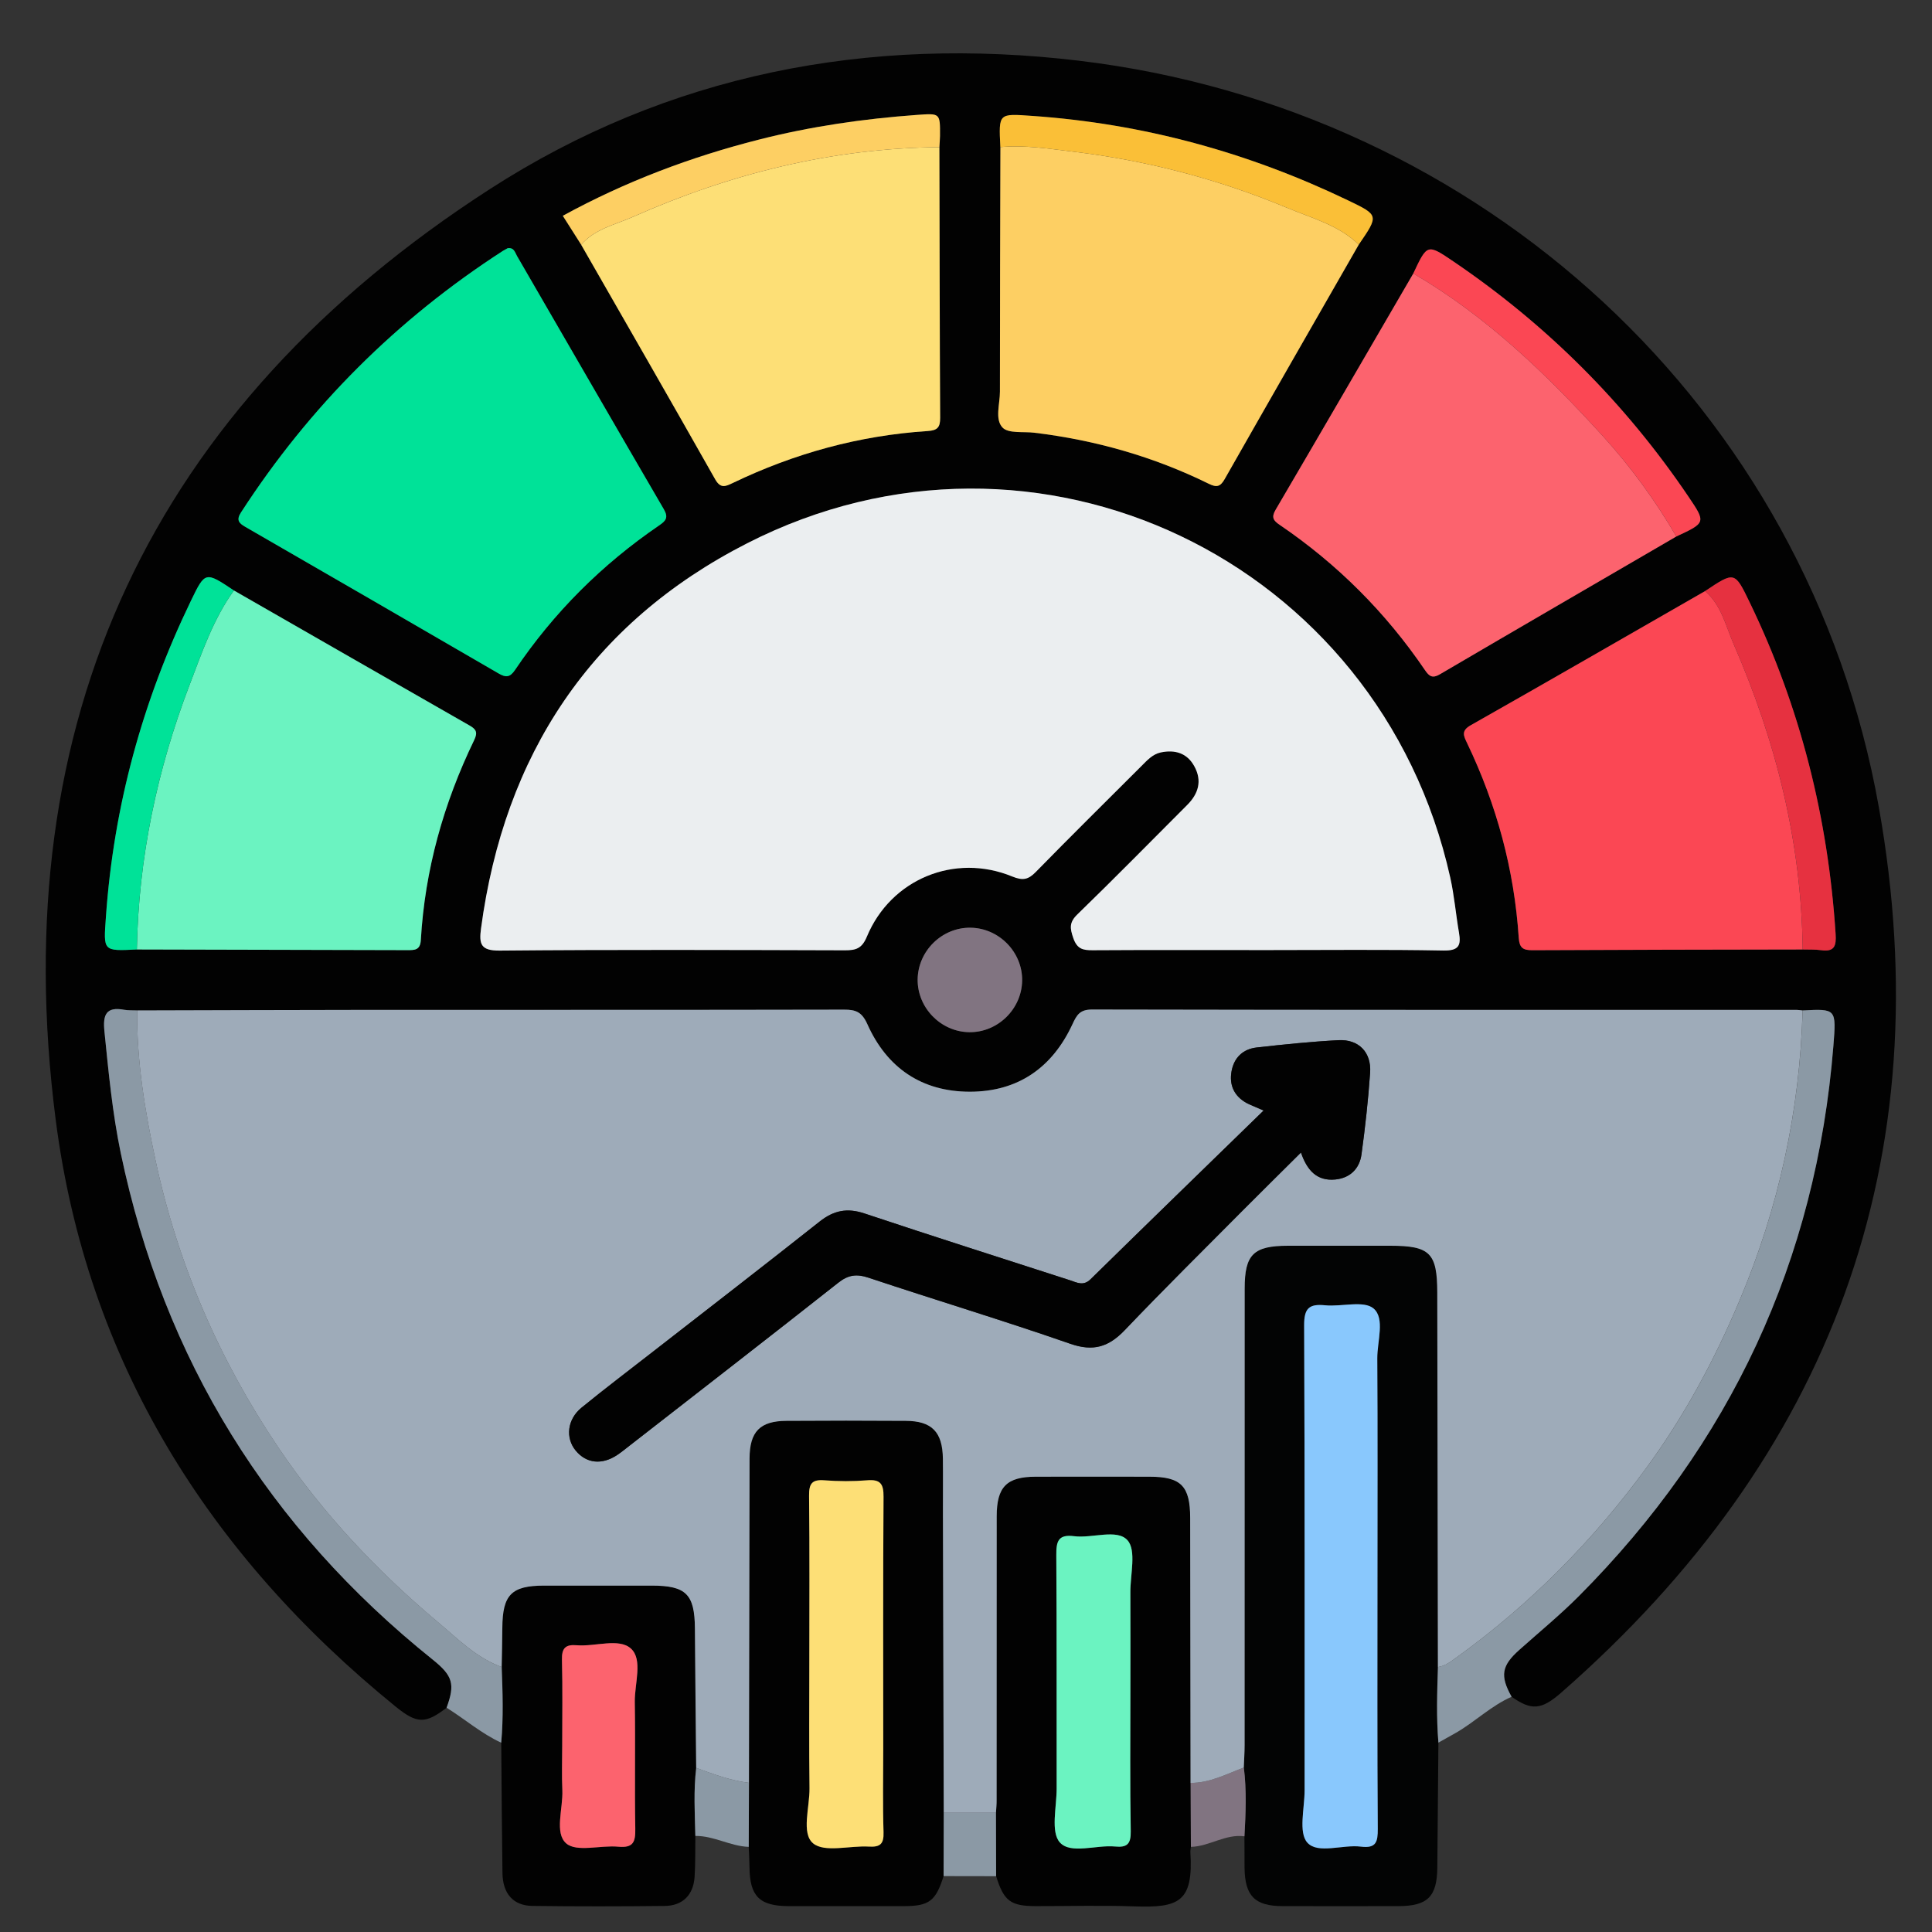
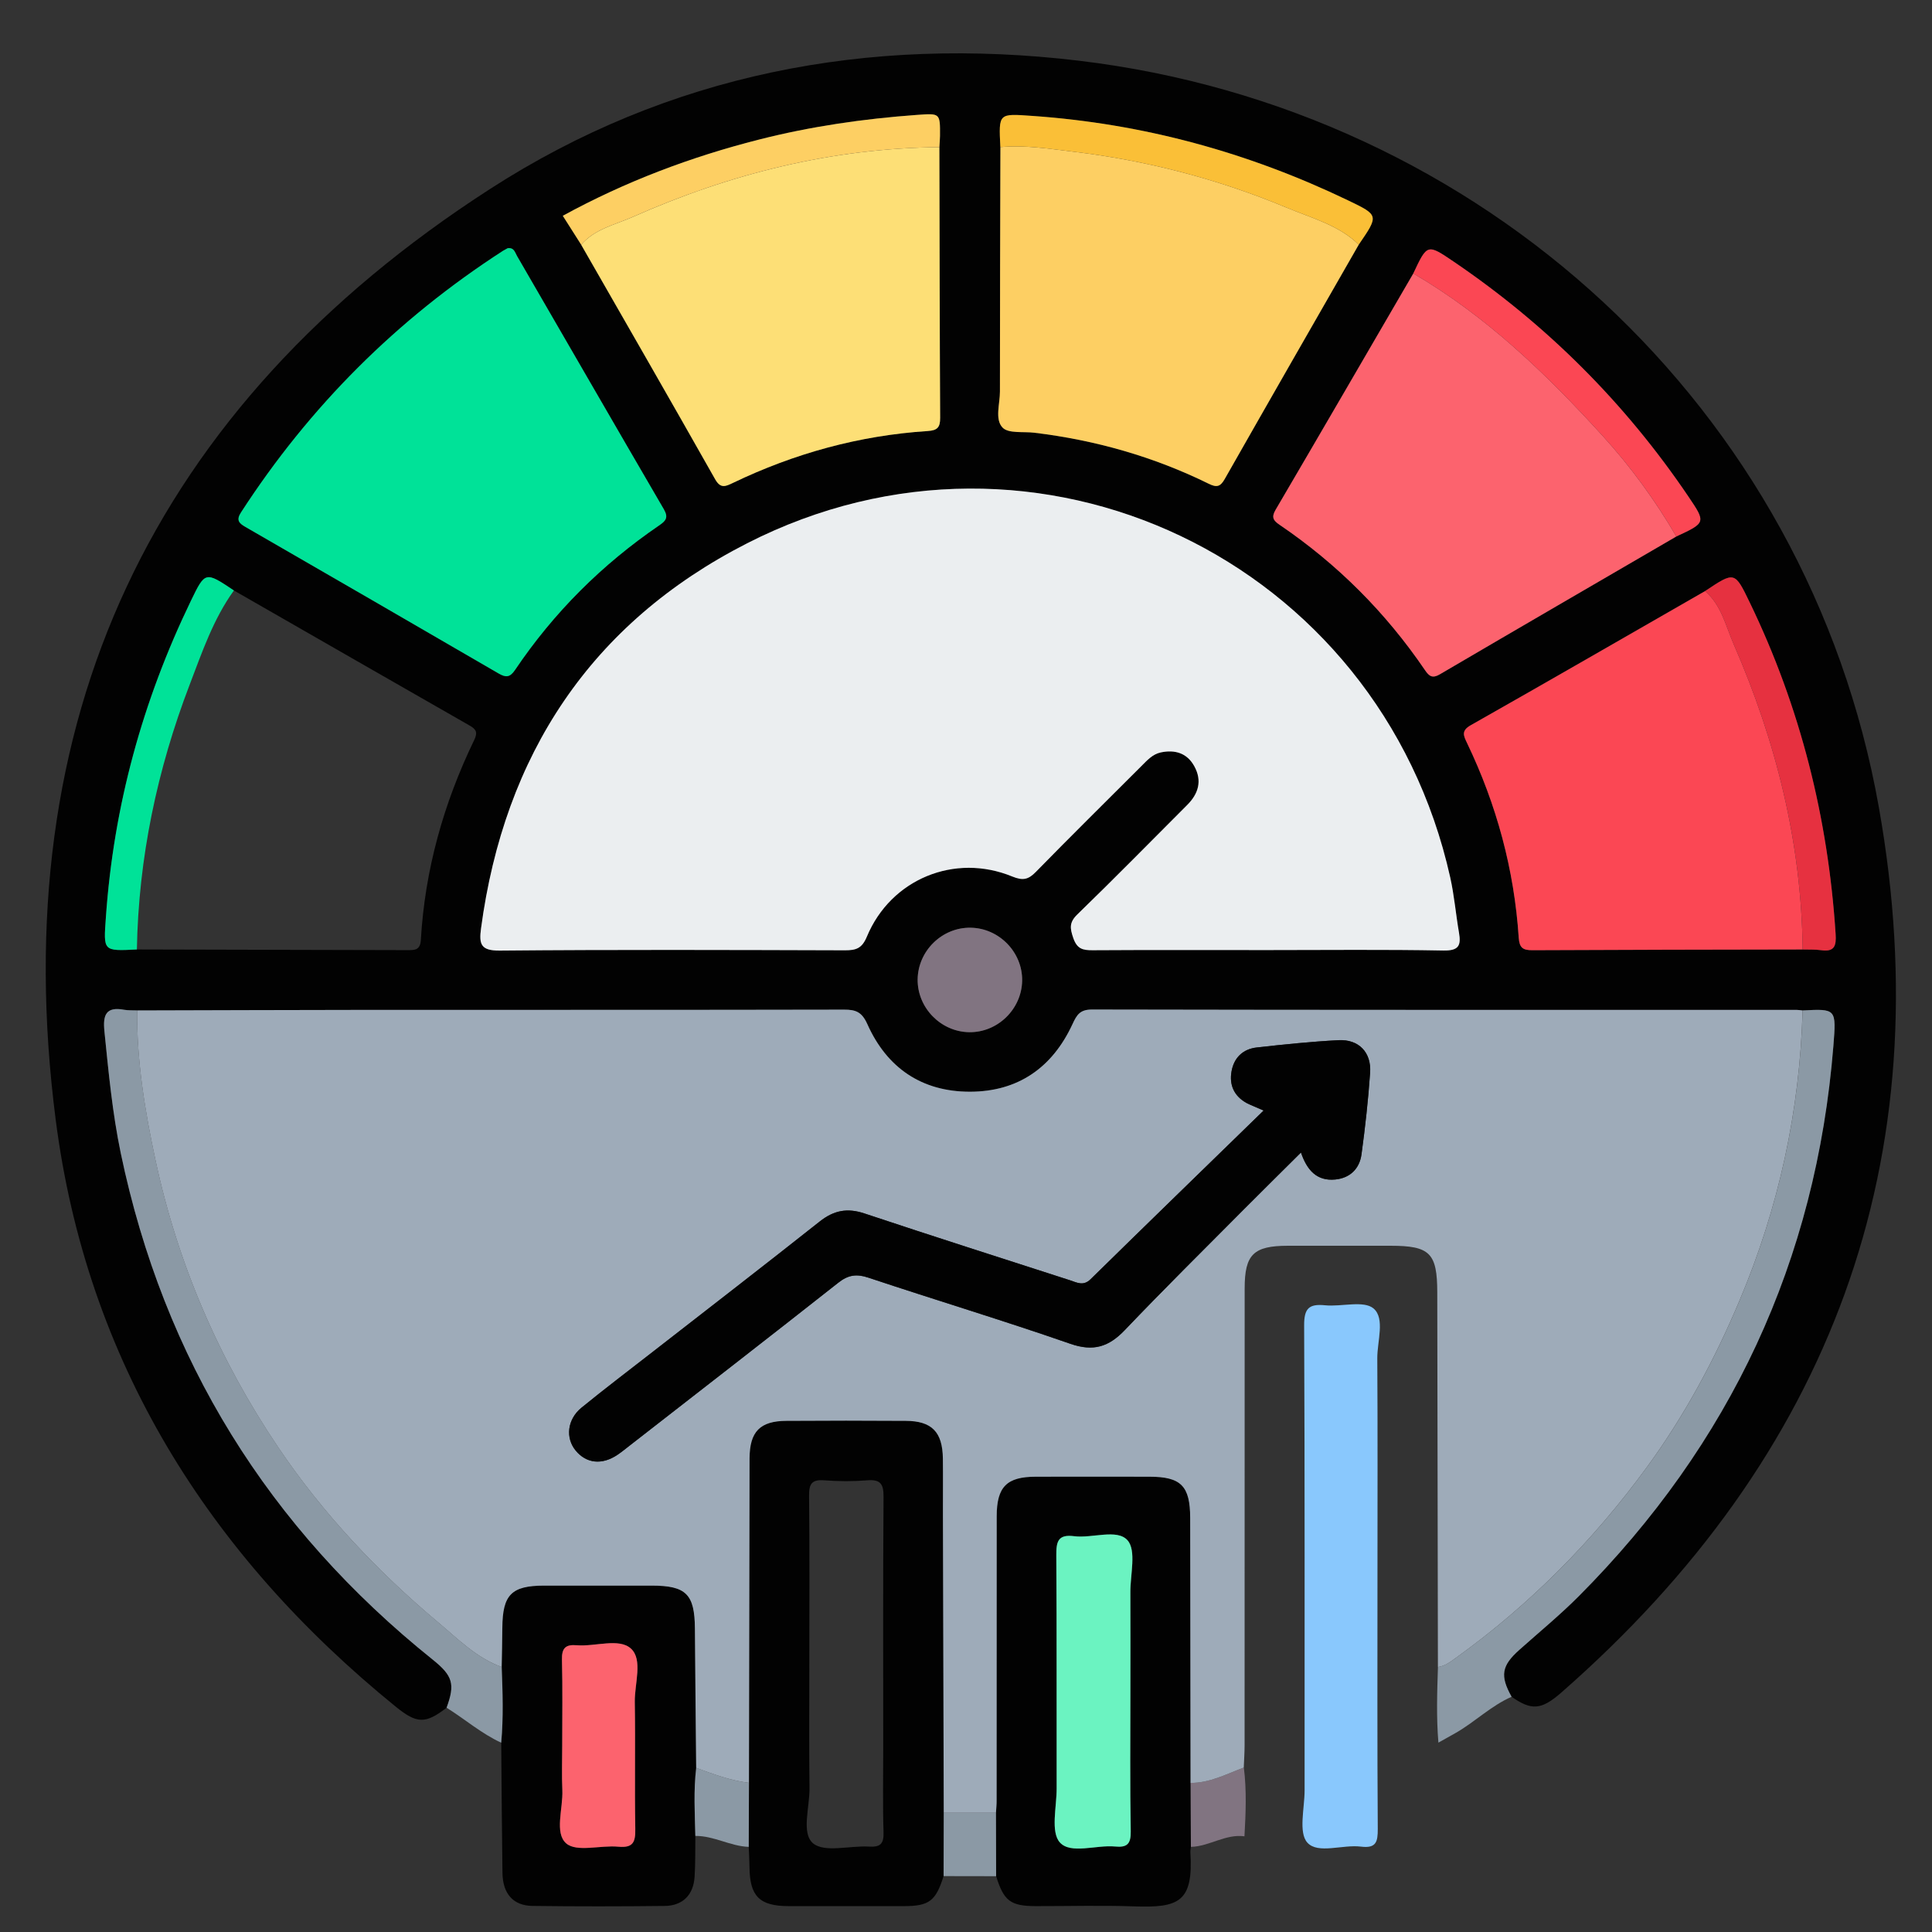
<svg xmlns="http://www.w3.org/2000/svg" version="1.1" id="Layer_1" x="0px" y="0px" width="85px" height="85px" viewBox="0 0 85 85" xml:space="preserve">
  <rect x="0" y="0" width="85" height="85" fill="#333333" stroke="none" />
  <g id="Layer_1_1_" display="none">
    <path display="inline" fill="#030303" d="M42.807,4.472c11.269,0,22.541,0.083,33.808-0.04c4.668-0.05,8.201,3.523,8.171,8.15   c-0.093,14.03-0.03,28.062-0.036,42.092c-0.001,3.911-2.402,6.93-6.115,7.725c-0.722,0.156-1.455,0.146-2.188,0.146   c-6.227,0.003-12.452,0.011-18.68-0.011c-0.636-0.004-0.883,0.113-0.861,0.82c0.055,1.887,0.041,3.774,0.005,5.662   c-0.011,0.575,0.123,0.764,0.731,0.756c2.534-0.035,5.071-0.043,7.605-0.002c2.023,0.033,3.799,0.73,5.179,2.27   c0.86,0.957,1.315,2.081,1.313,3.38c-0.004,1.269,0.003,2.536-0.002,3.806c-0.004,1.283-0.434,1.723-1.721,1.723   c-10.113,0.003-20.229,0-30.343,0c-7.945,0-15.89,0.002-23.835,0c-1.569,0-1.926-0.359-1.928-1.938c0-0.985,0-1.973,0-2.959   c0-3.25,1.911-5.522,5.111-6.137c1.094-0.208,2.189-0.146,3.286-0.152c1.888-0.013,3.776-0.036,5.662,0.015   c0.662,0.021,0.786-0.191,0.773-0.801c-0.04-1.859-0.05-3.723,0.003-5.578c0.021-0.731-0.233-0.865-0.905-0.863   c-6.311,0.023-12.622,0.006-18.933,0.018c-3.29,0.008-5.734-1.385-7.253-4.318c-0.511-0.986-0.75-2.061-0.75-3.174   c-0.003-14.37-0.021-28.738,0.01-43.105C0.925,7.689,4.33,4.485,8.742,4.481C20.098,4.464,31.452,4.472,42.807,4.472z    M74.936,42.17c-1.027,0.671-1.494,1.51-0.854,2.717c0.128,0.24,0.154,0.535,0.217,0.807c0.08,0.352,0.286,0.531,0.649,0.523   c1.06,0.271,2.118,0.547,3.18,0.819c1.106,0.296,2.214,0.595,3.322,0.888c0.353,0.094,0.618,0.137,0.601-0.416   c-0.041-1.316-0.031-2.638-0.002-3.955c0.01-0.432-0.166-0.585-0.546-0.673c-1.116-0.26-2.226-0.543-3.338-0.817   c-0.531-0.146-1.083-0.241-1.589-0.447C75.837,41.315,75.316,41.498,74.936,42.17z M80.848,39.854   c0.037,0.02,0.075,0.039,0.114,0.058c-0.017-0.042-0.034-0.083-0.051-0.125c-0.06-0.124-0.103-0.262-0.183-0.37   c-2.58-3.447-7.89-3.564-10.853-0.207c-0.59,0.668-1.183,0.963-2.062,0.733c-5.572-1.457-11.149-2.902-16.729-4.34   c-0.768-0.198-1.188-0.633-1.341-1.429c-0.646-3.31-3.31-5.64-6.655-5.796c-1.201-0.056-2.37,0.157-3.539,0.887   c1.757,0.452,3.354,0.897,4.969,1.264c0.905,0.206,1.41,0.689,1.625,1.59c0.287,1.202,0.631,2.391,0.979,3.577   c0.183,0.612,0.033,1.105-0.394,1.543c-0.94,0.97-1.887,1.936-2.826,2.907c-0.477,0.493-1.016,0.624-1.688,0.435   c-1.353-0.379-2.715-0.724-4.083-1.045c-0.324-0.076-0.655-0.3-1.094-0.127c0.127,0.184,0.211,0.325,0.315,0.45   c2.805,3.407,7.819,3.493,10.792,0.141c0.646-0.726,1.271-0.942,2.221-0.69c5.402,1.437,10.814,2.847,16.238,4.209   c1.008,0.254,1.539,0.721,1.733,1.756c0.356,1.889,1.433,3.345,3.024,4.4c2.127,1.416,5.152,1.555,6.932,0.338   c-0.248-0.279-0.609-0.27-0.923-0.354c-1.356-0.362-2.718-0.711-4.084-1.038c-0.698-0.168-1.144-0.552-1.333-1.251   c-0.338-1.247-0.7-2.488-1.039-3.734c-0.191-0.707-0.05-1.314,0.503-1.847c0.833-0.799,1.657-1.611,2.425-2.471   c0.641-0.716,1.328-0.907,2.258-0.643C77.672,39.123,79.232,39.597,80.848,39.854z M71.443,52.832   c-0.848-0.587-1.752-0.85-2.815-0.828c-3.257,0.059-6.517,0.061-9.772-0.003c-0.922-0.019-1.551,0.265-2.022,1.006   c-0.657,0.611-1.38,0.72-2.146,0.233c-1.453-0.924-2.764-0.811-4.408-0.139c-1.754,0.717-2.854,1.609-3.25,3.438   c-0.166,0.772-0.734,1.168-1.543,1.168c-1.771,0.002-3.542,0.002-5.314,0c-0.764-0.001-1.273-0.366-1.532-1.085   c-0.114-0.316-0.284-0.62-0.35-0.943c-0.254-1.254-0.949-2.021-2.247-2.209c-0.243-0.035-0.501-0.138-0.697-0.283   c-1.479-1.104-2.923-0.855-4.375,0.054c-0.766,0.479-1.487,0.379-2.144-0.234c-0.472-0.745-1.102-1.046-2.026-1.006   c-1.852,0.08-3.709,0.021-5.564,0.024c-4.58,0.009-9.161,0.021-13.741,0.031c-1.038-0.231-1.361-0.592-1.361-1.596   C6.129,37.644,6.128,24.824,6.136,12.005c0-1.399,0.862-2.254,2.25-2.313C8.583,9.683,8.78,9.688,8.977,9.688   c22.568,0,45.134,0,67.705,0c0.281,0,0.563-0.004,0.844,0.021c1.107,0.103,1.912,0.931,1.99,2.044   c0.021,0.281,0.01,0.563,0.01,0.845c0,7.241,0,14.481,0.008,21.722c0,0.31-0.146,0.677,0.283,0.877   c0.785,0.365,1.439,0.938,2.222,1.531c0-0.281,0-0.44,0-0.6c0-7.974,0.008-15.947-0.004-23.92c-0.005-2.98-2.066-5.029-5.06-5.03   c-22.767-0.006-45.531-0.006-68.294,0C5.654,7.181,3.618,9.25,3.61,12.293c-0.008,3.156-0.002,6.311-0.002,9.467   c0,10.96,0.006,21.92-0.006,32.879c-0.002,1.519,0.449,2.82,1.55,3.873c1.112,1.066,2.479,1.317,3.97,1.316   c22.455-0.014,44.911-0.01,67.366-0.01c0.31,0,0.619-0.004,0.93-0.021c2.211-0.107,4.032-1.611,4.475-3.794   c0.342-1.685,0.078-3.396,0.15-5.233C78.824,53.631,75.311,54.195,71.443,52.832z M74.945,34.031   c0.308,0.015,0.627-0.016,0.922,0.054c0.855,0.204,0.976-0.165,0.972-0.946c-0.034-6.354-0.019-12.709-0.019-19.064   c0-1.797,0-1.797-1.872-1.635c-0.169-0.015-0.335-0.044-0.503-0.044C52.814,12.394,31.182,12.397,9.55,12.38   c-0.608,0-0.729,0.175-0.728,0.75c0.017,11.802,0.02,23.604-0.006,35.405c-0.001,0.705,0.233,0.802,0.849,0.799   c4.844-0.021,9.689-0.012,14.534-0.012c0.269,0,0.537,0,0.967,0c-0.768-0.805-0.59-1.563-0.155-2.262   c0.853-1.365,0.727-2.57,0.132-4.112c-0.715-1.852-1.674-3.013-3.592-3.436c-0.753-0.166-1.068-0.736-1.059-1.518   c0.021-1.662,0.005-3.323,0.006-4.985c0.001-1.238,0.155-1.615,1.328-1.917c1.692-0.437,2.481-1.452,3.196-3.057   c0.773-1.735,0.805-3.118-0.13-4.655c-0.489-0.804-0.248-1.476,0.405-2.103c1.138-1.091,2.236-2.224,3.353-3.339   c0.917-0.916,1.249-1.059,2.363-0.427c1.477,0.838,2.726,0.743,4.346,0.105c1.782-0.702,2.845-1.629,3.262-3.439   c0.199-0.863,0.836-1.189,1.712-1.175c1.548,0.027,3.099,0.007,4.646,0.007c1.457,0,1.775,0.124,2.166,1.48   c0.442,1.54,1.338,2.305,2.832,2.987c1.822,0.833,3.312,0.928,4.961-0.115c0.65-0.41,1.287-0.222,1.828,0.331   c0.905,0.927,1.825,1.839,2.748,2.75c1.911,1.888,1.873,1.699,0.728,4.084c-0.419,0.874-0.572,1.615,0.011,2.481   c0.37,0.548,0.657,1.205,0.782,1.852c0.205,1.044,0.806,1.515,1.769,1.842c2.66,0.903,2.346,0.848,2.356,3.405   c0.004,0.758-0.247,1.707,0.112,2.224c0.393,0.564,1.434,0.473,2.181,0.703c0.024,0.008,0.053,0.018,0.079,0.028   c0.322,0.131,0.568,0.053,0.824-0.2C70.182,35.062,72.412,34.192,74.945,34.031z M28.872,35.802   c-0.384-7.415,5.85-14.176,13.27-14.392c7.521-0.219,13.526,4.876,14.538,12.356c0.051,0.375,0.184,0.542,0.524,0.628   c1.553,0.393,3.104,0.795,4.653,1.2c0.383,0.1,0.592,0.101,0.604-0.429c0.043-1.681,0.068-1.681-1.525-2.302   c-0.263-0.102-0.519-0.222-0.785-0.305c-0.649-0.203-1.035-0.629-1.196-1.291c-0.392-1.594-1.022-3.091-1.874-4.496   c-0.318-0.524-0.33-1.057-0.063-1.607c0.172-0.354,0.32-0.717,0.48-1.077c0.563-1.26,0.564-1.263-0.406-2.227   c-0.558-0.555-1.046-1.376-1.714-1.571c-0.721-0.211-1.489,0.494-2.226,0.823c-0.687,0.308-1.271,0.292-1.906-0.106   c-1.102-0.689-2.273-1.287-3.54-1.542c-1.326-0.268-2.115-0.93-2.392-2.239c-0.033-0.162-0.146-0.31-0.176-0.472   c-0.168-0.87-0.664-1.171-1.549-1.069c-0.859,0.099-1.88-0.213-2.564,0.152c-0.661,0.354-0.703,1.461-1.011,2.238   c-0.252,0.637-0.655,1.001-1.322,1.157c-0.987,0.23-1.962,0.541-2.853,1.019c-2.883,1.548-1.911,1.406-5.009,0.099   c-0.406-0.171-0.671-0.167-0.946,0.18c-0.173,0.219-0.398,0.397-0.594,0.6c-0.548,0.563-1.422,1.067-1.547,1.714   c-0.124,0.638,0.483,1.436,0.82,2.14c0.334,0.699,0.313,1.323-0.105,1.989c-0.673,1.076-1.271,2.223-1.501,3.464   c-0.261,1.414-1.067,2.091-2.37,2.493c-1.407,0.433-1.39,0.504-1.383,1.952c0.004,0.787-0.25,1.764,0.121,2.307   c0.369,0.541,1.362,0.688,2.107,0.931c0.758,0.247,1.151,0.742,1.317,1.491c0.232,1.047,0.506,2.131,1.123,2.981   c1.118,1.539,1.053,2.987,0.071,4.498c-0.367,0.563-0.319,1.021,0.257,1.407c0.137,0.093,0.237,0.24,0.362,0.354   c0.6,0.545,1.05,1.491,1.784,1.58c0.679,0.082,1.458-0.479,2.158-0.828c0.678-0.338,1.277-0.304,1.906,0.102   c0.806,0.52,1.659,1.056,2.582,1.216c2.109,0.36,3.345,1.505,3.743,3.588c0.078,0.408,0.328,0.521,0.729,0.511   c0.816-0.027,1.639-0.059,2.449,0.006c0.662,0.054,0.958-0.209,1.131-0.813c0.16-0.563,0.438-1.096,0.633-1.649   c0.193-0.557,0.563-0.904,1.122-1.039c1.653-0.396,3.199-1.056,4.654-1.928c0.474-0.281,0.938-0.295,1.45-0.103   c0.854,0.321,1.705,1.192,2.527,0.896c0.791-0.285,1.315-1.265,2.019-1.869c0.511-0.438,0.573-0.812,0.278-1.425   c-0.369-0.772-1.064-1.556-0.851-2.415c0.226-0.895-0.206-0.964-0.798-1.089c-0.305-0.063-0.619-0.103-0.898-0.224   c-0.559-0.242-0.869-0.075-1.246,0.408c-2.629,3.394-6.104,5.319-10.395,5.502C35.58,49.609,29.284,43.768,28.872,35.802z    M42.837,78.238c7.856,0,15.714,0.005,23.572-0.008c0.858-0.002,2.01,0.379,2.493-0.174c0.424-0.483,0.103-1.607,0.137-2.447   c0.041-0.998-0.413-1.729-1.189-2.289c-0.9-0.65-1.928-0.862-3.024-0.862c-14.673,0.005-29.345,0.004-44.017,0.004   c-0.226,0-0.451-0.002-0.675,0.017c-2.325,0.191-3.51,1.459-3.51,3.748c0,0.338,0.051,0.688-0.01,1.012   c-0.168,0.904,0.253,1.021,1.05,1.02C26.053,78.229,34.445,78.238,42.837,78.238z M42.756,69.755c3.547,0,7.096-0.009,10.645,0.011   c0.549,0.002,0.802-0.092,0.787-0.729c-0.043-1.913-0.039-3.83-0.004-5.743c0.012-0.62-0.238-0.761-0.791-0.76   c-7.098,0.01-14.191,0.011-21.29-0.005c-0.522,0-0.676,0.166-0.669,0.68c0.025,1.941,0.036,3.887-0.005,5.828   c-0.012,0.615,0.199,0.734,0.767,0.73C35.717,69.743,39.237,69.755,42.756,69.755z M51.479,42.481   c-0.918-0.495-1.563-0.34-2.375,0.355c-5.365,4.607-13.638,2.094-15.629-4.689c-0.187-0.637-0.344-1.272,0.176-1.829   c0.523-0.561,1.155-0.438,1.806-0.269c2.121,0.552,4.249,1.08,6.369,1.632c0.311,0.081,0.543,0.148,0.837-0.112   c1.762-1.557,1.749-1.543,1.166-3.745c-0.151-0.574-0.441-0.801-0.995-0.934c-2.103-0.508-4.196-1.057-6.287-1.612   c-1.507-0.4-1.809-1.489-0.745-2.606c4.949-5.192,13.729-3.345,16.174,3.403c0.073,0.211,0.139,0.427,0.207,0.641   c0.245,0.746,0.991,0.717,1.473,0.663c0.434-0.049,0.104-0.634,0.017-0.957c-1.271-4.605-5.249-7.93-9.894-8.291   c-4.811-0.374-9.317,2.3-11.229,6.659c-1.946,4.435-0.879,9.558,2.675,12.853C39.92,48.001,47.711,47.467,51.479,42.481z    M60.552,49.271c2.269,0,4.388,0,6.589,0c-0.58-0.953-1.072-1.862-1.316-2.875c-0.068-0.282-0.271-0.342-0.482-0.396   c-1.711-0.445-3.426-0.873-5.133-1.327c-0.516-0.136-0.563,0.084-0.402,0.468c0.282,0.672,0.576,1.338,0.896,1.994   C61.05,47.855,61.2,48.557,60.552,49.271z" />
    <path display="inline" fill="#D7EBFD" d="M74.945,34.031c-2.533,0.161-4.766,1.03-6.59,2.832c-0.256,0.253-0.502,0.332-0.824,0.2   c-0.026-0.011-0.053-0.02-0.079-0.028c-0.747-0.23-1.788-0.139-2.181-0.703c-0.359-0.518-0.108-1.466-0.112-2.224   c-0.013-2.558,0.304-2.502-2.357-3.405c-0.962-0.327-1.563-0.798-1.768-1.842c-0.125-0.647-0.412-1.304-0.782-1.852   c-0.583-0.867-0.43-1.607-0.011-2.481c1.147-2.385,1.186-2.196-0.728-4.084c-0.923-0.91-1.843-1.823-2.746-2.75   c-0.543-0.553-1.18-0.741-1.828-0.331c-1.651,1.042-3.141,0.947-4.961,0.115c-1.494-0.682-2.392-1.447-2.834-2.987   c-0.391-1.356-0.707-1.479-2.164-1.48c-1.551,0-3.101,0.021-4.647-0.007c-0.876-0.015-1.513,0.312-1.712,1.175   c-0.417,1.81-1.48,2.737-3.262,3.439c-1.62,0.638-2.869,0.733-4.346-0.105c-1.115-0.632-1.446-0.489-2.363,0.427   c-1.116,1.115-2.214,2.248-3.353,3.339c-0.653,0.627-0.895,1.298-0.405,2.103c0.935,1.538,0.903,2.92,0.13,4.655   c-0.714,1.604-1.503,2.62-3.196,3.057c-1.173,0.303-1.327,0.679-1.328,1.917c-0.001,1.662,0.014,3.324-0.006,4.985   c-0.009,0.782,0.305,1.352,1.059,1.518c1.918,0.422,2.877,1.584,3.592,3.436c0.595,1.542,0.721,2.747-0.132,4.112   c-0.435,0.696-0.613,1.457,0.155,2.262c-0.43,0-0.698,0-0.967,0c-4.844,0-9.689-0.012-14.534,0.012   c-0.616,0.003-0.85-0.094-0.849-0.799C8.843,36.733,8.84,24.931,8.823,13.129c0-0.575,0.12-0.75,0.728-0.75   c21.631,0.017,43.264,0.014,64.895,0.016c0.168,0,0.334,0.029,0.504,0.044C74.947,19.637,74.945,26.834,74.945,34.031z" />
    <path display="inline" fill="#E8EBED" d="M28.825,53.007c0.657,0.613,1.378,0.714,2.144,0.234c1.452-0.909,2.897-1.157,4.375-0.054   c0.196,0.146,0.455,0.248,0.697,0.283c1.298,0.188,1.993,0.955,2.247,2.209c0.065,0.323,0.236,0.627,0.35,0.943   c0.259,0.719,0.768,1.084,1.532,1.085c1.771,0.002,3.543,0.002,5.314,0c0.809,0,1.379-0.396,1.545-1.168   c0.394-1.829,1.494-2.724,3.248-3.438c1.646-0.672,2.957-0.785,4.408,0.139c0.766,0.484,1.486,0.378,2.146-0.233   c4.573,0.004,9.146,0.007,13.721,0.015c0.315,0,0.614-0.035,0.892-0.188c3.867,1.364,7.383,0.799,10.601-2.063   c-0.071,1.843,0.188,3.553-0.149,5.234c-0.441,2.182-2.265,3.686-4.476,3.794c-0.312,0.017-0.62,0.021-0.931,0.021   c-22.454,0-44.91-0.004-67.365,0.011c-1.49,0.001-2.858-0.25-3.97-1.315c-1.101-1.055-1.552-2.357-1.55-3.873   C3.615,43.68,3.608,32.72,3.608,21.76c0-3.156-0.006-6.311,0.002-9.467C3.618,9.25,5.654,7.181,8.678,7.18   c22.765-0.006,45.53-0.006,68.294,0c2.991,0,5.055,2.05,5.06,5.03c0.012,7.974,0.004,15.947,0.004,23.92c0,0.159,0,0.318,0,0.6   c-0.78-0.593-1.435-1.166-2.22-1.531c-0.433-0.2-0.285-0.567-0.285-0.877c-0.008-7.241-0.006-14.481-0.006-21.722   c0-0.282,0.009-0.564-0.012-0.845c-0.076-1.114-0.883-1.942-1.988-2.044c-0.28-0.026-0.563-0.021-0.846-0.021   c-22.568-0.001-45.137-0.001-67.705,0c-0.197,0-0.395-0.005-0.592,0.003c-1.388,0.059-2.249,0.914-2.25,2.313   c-0.005,12.818-0.004,25.638,0,38.457c0,1.004,0.324,1.362,1.361,1.596c-0.106,0.771,0.311,0.967,0.993,0.965   C15.267,53.011,22.046,53.011,28.825,53.007z" />
    <path display="inline" fill="#FBDD75" d="M28.872,35.802c0.413,7.966,6.708,13.808,14.671,13.474   c4.289-0.18,7.766-2.106,10.395-5.5c0.375-0.483,0.688-0.65,1.246-0.408c0.279,0.119,0.596,0.16,0.898,0.224   c0.592,0.125,1.021,0.194,0.798,1.091c-0.216,0.857,0.479,1.641,0.851,2.414c0.295,0.612,0.23,0.984-0.278,1.426   c-0.701,0.604-1.228,1.584-2.021,1.869c-0.822,0.295-1.674-0.576-2.524-0.897c-0.515-0.192-0.979-0.181-1.451,0.103   c-1.455,0.872-3.001,1.53-4.654,1.928c-0.563,0.136-0.929,0.482-1.12,1.037c-0.195,0.558-0.475,1.086-0.635,1.651   c-0.173,0.604-0.469,0.866-1.131,0.813c-0.813-0.063-1.633-0.035-2.449-0.008c-0.4,0.014-0.651-0.102-0.729-0.51   c-0.398-2.083-1.634-3.226-3.743-3.588c-0.923-0.16-1.776-0.695-2.582-1.216c-0.629-0.403-1.228-0.438-1.906-0.103   c-0.7,0.35-1.479,0.91-2.158,0.83c-0.734-0.09-1.184-1.035-1.784-1.58c-0.125-0.112-0.225-0.262-0.362-0.354   c-0.576-0.387-0.625-0.844-0.257-1.407c0.982-1.511,1.046-2.959-0.071-4.498c-0.617-0.851-0.891-1.934-1.123-2.981   c-0.166-0.749-0.559-1.244-1.317-1.491c-0.745-0.243-1.738-0.39-2.107-0.931c-0.371-0.543-0.116-1.521-0.121-2.307   c-0.007-1.448-0.024-1.519,1.383-1.952c1.303-0.402,2.109-1.079,2.37-2.493c0.23-1.242,0.828-2.389,1.501-3.464   c0.418-0.666,0.44-1.29,0.105-1.989c-0.337-0.704-0.944-1.502-0.82-2.14c0.125-0.647,0.999-1.151,1.547-1.714   c0.196-0.202,0.421-0.38,0.594-0.6c0.275-0.347,0.54-0.351,0.946-0.18c3.098,1.307,2.126,1.449,5.009-0.099   c0.891-0.478,1.866-0.789,2.853-1.019c0.667-0.155,1.07-0.52,1.322-1.157c0.308-0.777,0.35-1.885,1.011-2.238   c0.684-0.366,1.705-0.054,2.564-0.152c0.887-0.102,1.381,0.2,1.551,1.069c0.028,0.163,0.141,0.31,0.174,0.472   c0.274,1.309,1.063,1.971,2.392,2.239c1.265,0.255,2.44,0.853,3.54,1.542c0.636,0.398,1.223,0.414,1.906,0.106   c0.732-0.329,1.505-1.034,2.226-0.823c0.668,0.195,1.156,1.016,1.714,1.571c0.973,0.964,0.969,0.967,0.406,2.227   c-0.16,0.359-0.311,0.723-0.482,1.077c-0.268,0.551-0.256,1.083,0.063,1.607c0.851,1.404,1.481,2.901,1.874,4.496   c0.16,0.662,0.547,1.087,1.197,1.291c0.268,0.083,0.521,0.203,0.785,0.305c1.596,0.622,1.567,0.621,1.524,2.302   c-0.014,0.53-0.224,0.529-0.604,0.429c-1.549-0.404-3.102-0.807-4.652-1.2c-0.342-0.086-0.475-0.253-0.525-0.628   c-1.011-7.48-7.016-12.575-14.537-12.356C34.722,21.625,28.488,28.387,28.872,35.802z" />
    <path display="inline" fill="#EBEEF0" d="M42.837,78.238c-8.393,0-16.785-0.012-25.177,0.018c-0.797,0.002-1.218-0.113-1.05-1.018   c0.061-0.326,0.01-0.674,0.01-1.012c0-2.289,1.186-3.559,3.51-3.748c0.224-0.021,0.45-0.019,0.675-0.019   c14.672,0,29.345,0.001,44.017-0.004c1.099,0,2.123,0.212,3.025,0.862c0.775,0.561,1.229,1.289,1.188,2.287   c-0.034,0.842,0.287,1.965-0.138,2.447c-0.482,0.553-1.635,0.172-2.492,0.174C58.552,78.243,50.693,78.238,42.837,78.238z" />
    <path display="inline" fill="#817481" d="M80.846,39.855c-1.611-0.258-3.174-0.732-4.738-1.177   c-0.93-0.264-1.615-0.073-2.258,0.643c-0.768,0.86-1.592,1.672-2.425,2.471c-0.553,0.531-0.694,1.14-0.503,1.845   c0.339,1.248,0.701,2.489,1.039,3.736c0.189,0.7,0.635,1.083,1.333,1.251c1.366,0.327,2.728,0.676,4.084,1.038   c0.313,0.084,0.675,0.072,0.923,0.352c-1.779,1.219-4.805,1.08-6.932-0.336c-1.594-1.058-2.668-2.514-3.023-4.4   c-0.195-1.035-0.729-1.504-1.734-1.756c-5.424-1.363-10.836-2.772-16.238-4.209c-0.947-0.252-1.575-0.036-2.221,0.69   c-2.975,3.352-7.987,3.268-10.792-0.141c-0.104-0.125-0.188-0.266-0.315-0.45c0.438-0.173,0.77,0.052,1.094,0.127   c1.368,0.321,2.731,0.666,4.083,1.045c0.673,0.189,1.211,0.058,1.689-0.435c0.938-0.971,1.885-1.937,2.825-2.907   c0.427-0.438,0.572-0.932,0.394-1.543c-0.353-1.186-0.692-2.375-0.979-3.577c-0.215-0.901-0.719-1.385-1.625-1.59   c-1.614-0.367-3.21-0.813-4.968-1.264c1.169-0.73,2.338-0.943,3.539-0.887c3.346,0.157,6.012,2.487,6.655,5.796   c0.153,0.795,0.573,1.23,1.341,1.429c5.577,1.438,11.154,2.883,16.729,4.34c0.88,0.23,1.472-0.064,2.062-0.733   c2.964-3.358,8.271-3.24,10.853,0.207c0.08,0.108,0.123,0.246,0.183,0.37C80.891,39.81,80.867,39.832,80.846,39.855z" />
    <path display="inline" fill="#A499A4" d="M42.756,69.755c-3.52,0-7.04-0.012-10.56,0.013c-0.568,0.004-0.779-0.115-0.767-0.729   c0.041-1.94,0.03-3.888,0.005-5.828c-0.006-0.515,0.147-0.681,0.669-0.678c7.096,0.014,14.192,0.013,21.29,0.003   c0.553-0.001,0.803,0.14,0.791,0.76c-0.035,1.913-0.039,3.83,0.004,5.743c0.015,0.638-0.238,0.729-0.787,0.729   C49.854,69.746,46.305,69.755,42.756,69.755z" />
-     <path display="inline" fill="#E7E9EB" d="M51.479,42.481c-3.768,4.985-11.559,5.52-16.256,1.162   c-3.554-3.294-4.621-8.417-2.675-12.854c1.912-4.359,6.421-7.033,11.229-6.659c4.646,0.361,8.623,3.686,9.895,8.291   c0.09,0.322,0.417,0.908-0.018,0.957c-0.479,0.054-1.227,0.083-1.473-0.663c-0.068-0.213-0.133-0.43-0.207-0.641   c-2.443-6.748-11.225-8.595-16.173-3.403c-1.064,1.117-0.762,2.207,0.745,2.606c2.091,0.555,4.184,1.104,6.287,1.612   c0.552,0.133,0.843,0.36,0.995,0.934c0.583,2.202,0.596,2.188-1.166,3.745c-0.294,0.26-0.526,0.193-0.837,0.112   c-2.121-0.553-4.248-1.081-6.369-1.632c-0.65-0.169-1.283-0.292-1.806,0.269c-0.52,0.556-0.363,1.191-0.176,1.829   c1.993,6.784,10.265,9.297,15.63,4.689C49.913,42.141,50.561,41.986,51.479,42.481z" />
+     <path display="inline" fill="#E7E9EB" d="M51.479,42.481c-3.554-3.294-4.621-8.417-2.675-12.854c1.912-4.359,6.421-7.033,11.229-6.659c4.646,0.361,8.623,3.686,9.895,8.291   c0.09,0.322,0.417,0.908-0.018,0.957c-0.479,0.054-1.227,0.083-1.473-0.663c-0.068-0.213-0.133-0.43-0.207-0.641   c-2.443-6.748-11.225-8.595-16.173-3.403c-1.064,1.117-0.762,2.207,0.745,2.606c2.091,0.555,4.184,1.104,6.287,1.612   c0.552,0.133,0.843,0.36,0.995,0.934c0.583,2.202,0.596,2.188-1.166,3.745c-0.294,0.26-0.526,0.193-0.837,0.112   c-2.121-0.553-4.248-1.081-6.369-1.632c-0.65-0.169-1.283-0.292-1.806,0.269c-0.52,0.556-0.363,1.191-0.176,1.829   c1.993,6.784,10.265,9.297,15.63,4.689C49.913,42.141,50.561,41.986,51.479,42.481z" />
    <path display="inline" fill="#C3E1FE" d="M74.945,34.031c0-7.197,0.002-14.394,0.003-21.591c1.872-0.162,1.872-0.162,1.872,1.635   c0,6.355-0.016,12.71,0.019,19.064c0.004,0.781-0.114,1.149-0.972,0.946C75.572,34.015,75.253,34.046,74.945,34.031z" />
    <path display="inline" fill="#D4E8FA" d="M60.552,49.271c0.648-0.715,0.498-1.416,0.147-2.139   c-0.318-0.654-0.612-1.322-0.896-1.994c-0.16-0.384-0.109-0.604,0.403-0.468c1.707,0.454,3.422,0.884,5.133,1.327   c0.212,0.057,0.414,0.113,0.481,0.396c0.246,1.013,0.738,1.922,1.318,2.875C64.939,49.271,62.82,49.271,60.552,49.271z" />
    <path display="inline" fill="#D2E4F3" d="M28.825,53.007c-6.779,0.004-13.559,0.004-20.338,0.017   c-0.683,0.002-1.099-0.193-0.993-0.965c4.58-0.012,9.161-0.022,13.741-0.033c1.855-0.004,3.712,0.058,5.564-0.022   C27.724,51.961,28.353,52.262,28.825,53.007z" />
    <path display="inline" fill="#E6E9EC" d="M78.164,42.063c1.111,0.274,2.223,0.557,3.338,0.817c0.38,0.088,0.557,0.242,0.546,0.673   c-0.03,1.317-0.039,2.639,0.002,3.955c0.019,0.553-0.248,0.51-0.601,0.416c-1.108-0.293-2.215-0.592-3.322-0.888   C78.141,45.379,78.15,43.721,78.164,42.063z" />
    <path display="inline" fill="#C2DFFB" d="M78.164,42.063c-0.014,1.658-0.023,3.315-0.037,4.974c-1.061-0.273-2.12-0.547-3.18-0.819   c-0.004-1.35-0.008-2.698-0.012-4.047c0.381-0.673,0.899-0.855,1.64-0.554C77.081,41.822,77.633,41.918,78.164,42.063z" />
    <path display="inline" fill="#D2E4F3" d="M71.443,52.832c-0.277,0.154-0.576,0.189-0.894,0.188   c-4.573-0.008-9.146-0.01-13.721-0.014c0.473-0.742,1.103-1.023,2.022-1.006c3.256,0.063,6.518,0.063,9.772,0.003   C69.691,51.982,70.598,52.245,71.443,52.832z" />
    <path display="inline" fill="#D3E6F8" d="M74.936,42.17c0.004,1.35,0.008,2.698,0.014,4.047c-0.363,0.008-0.569-0.174-0.649-0.523   c-0.063-0.271-0.089-0.564-0.217-0.807C73.441,43.682,73.906,42.841,74.936,42.17z" />
    <path display="inline" fill="#817481" d="M80.911,39.788c0.017,0.042,0.034,0.083,0.051,0.125c-0.039-0.02-0.077-0.039-0.114-0.058   C80.867,39.832,80.891,39.81,80.911,39.788z" />
  </g>
  <path fill-rule="evenodd" clip-rule="evenodd" fill="#020202" d="M19.649,75.133c-0.924,0.71-1.298,0.718-2.238-0.046  C9.149,68.381,3.813,59.85,2.451,49.271C0.188,31.7,6.688,17.91,21.552,8.319c7.842-5.06,16.637-6.758,25.918-5.648  c17.724,2.12,32.068,15.264,35.19,32.835c2.76,15.514-2.096,28.574-13.981,38.97c-0.878,0.768-1.31,0.777-2.175,0.176  c-0.518-0.927-0.442-1.367,0.339-2.063c0.876-0.782,1.787-1.53,2.615-2.36c6.675-6.705,10.446-14.761,11.203-24.207  c0.132-1.643,0.129-1.643-1.352-1.566c-0.081-0.009-0.162-0.022-0.243-0.024c-10.342-0.001-20.683,0.005-31.022-0.017  c-0.53-0.001-0.669,0.236-0.857,0.643c-0.886,1.914-2.396,2.972-4.515,2.973c-2.118,0-3.65-1.049-4.509-2.969  c-0.24-0.535-0.505-0.644-1.025-0.642c-7.031,0.015-14.061,0.008-21.092,0.011c-3.337,0.003-6.673,0.017-10.011,0.024  c-0.19-0.008-0.385,0.004-0.572-0.028c-0.807-0.149-0.94,0.232-0.869,0.946c0.183,1.796,0.35,3.59,0.719,5.36  c1.895,9.08,6.499,16.489,13.726,22.284C19.924,73.727,20.03,74.093,19.649,75.133z M10.291,25.978  c-1.259-0.842-1.263-0.843-1.894,0.46c-2.127,4.402-3.398,9.031-3.738,13.916c-0.104,1.496-0.146,1.494,1.363,1.419  c3.965,0.008,7.929,0.016,11.893,0.029c0.318,0,0.573,0.011,0.6-0.442c0.178-3.091,1.002-6.019,2.347-8.8  c0.161-0.333,0.093-0.473-0.201-0.639C17.201,29.944,13.747,27.96,10.291,25.978z M59.78,10.762  c0.886-1.292,0.886-1.293-0.468-1.944c-4.4-2.116-9.023-3.378-13.899-3.718c-1.48-0.102-1.479-0.138-1.4,1.373  c-0.008,3.585-0.022,7.172-0.021,10.759c0.001,0.539-0.231,1.214,0.114,1.579c0.26,0.273,0.921,0.169,1.402,0.228  c2.682,0.323,5.245,1.051,7.671,2.245c0.346,0.171,0.506,0.137,0.702-0.207C55.838,17.634,57.811,14.198,59.78,10.762z   M75.016,26.006c-3.434,1.97-6.862,3.95-10.308,5.9c-0.435,0.245-0.315,0.467-0.165,0.783c1.303,2.714,2.077,5.571,2.275,8.575  c0.03,0.439,0.187,0.542,0.595,0.541c3.967-0.02,7.931-0.024,11.896-0.032c0.273,0.007,0.55-0.007,0.82,0.032  c0.589,0.083,0.663-0.206,0.63-0.709c-0.33-5.105-1.55-9.979-3.779-14.591C76.318,25.136,76.318,25.136,75.016,26.006z   M62.18,12.032c-2.019,3.47-4.033,6.942-6.063,10.404c-0.191,0.328-0.091,0.469,0.178,0.652c2.541,1.725,4.675,3.86,6.401,6.399  c0.184,0.269,0.326,0.371,0.652,0.179c3.463-2.03,6.935-4.043,10.403-6.063c1.309-0.61,1.307-0.61,0.517-1.779  c-2.774-4.097-6.214-7.529-10.307-10.31C62.795,10.723,62.795,10.723,62.18,12.032z M25.57,10.768  c1.968,3.435,3.943,6.866,5.892,10.313c0.242,0.43,0.458,0.321,0.779,0.168c2.714-1.304,5.569-2.09,8.575-2.285  c0.429-0.027,0.551-0.164,0.548-0.584c-0.022-3.968-0.025-7.938-0.034-11.906c0.008-0.164,0.024-0.328,0.026-0.491  c0.008-1.016,0.008-1-1.02-0.927c-2.347,0.17-4.667,0.506-6.95,1.087c-2.996,0.761-5.868,1.843-8.625,3.351  C25.048,9.947,25.31,10.356,25.57,10.768z M55.785,41.799c2.573,0,5.146-0.029,7.719,0.02c0.682,0.012,0.781-0.224,0.685-0.787  c-0.139-0.808-0.207-1.63-0.385-2.427C60.692,24.642,45.597,17.407,32.87,23.903C26,27.41,22.185,33.206,21.164,40.849  c-0.091,0.682-0.02,0.981,0.822,0.973c5.064-0.046,10.128-0.028,15.192-0.013c0.487,0.001,0.746-0.082,0.961-0.599  c1.053-2.533,3.863-3.691,6.399-2.647c0.464,0.188,0.702,0.139,1.035-0.202c1.53-1.567,3.091-3.103,4.639-4.652  c0.252-0.252,0.495-0.528,0.856-0.605c0.621-0.132,1.158,0.025,1.477,0.606c0.354,0.639,0.186,1.21-0.313,1.707  c-1.606,1.606-3.197,3.229-4.828,4.81c-0.366,0.356-0.333,0.607-0.182,1.046c0.167,0.479,0.419,0.535,0.844,0.533  C50.638,41.79,53.211,41.799,55.785,41.799z M22.335,10.921c-0.056,0.032-0.131,0.068-0.199,0.111  c-4.668,3.013-8.512,6.851-11.534,11.515c-0.215,0.332-0.093,0.471,0.188,0.632c3.718,2.146,7.436,4.294,11.148,6.452  c0.318,0.185,0.496,0.178,0.722-0.156c1.703-2.527,3.825-4.641,6.339-6.358c0.293-0.2,0.419-0.345,0.208-0.709  c-2.162-3.708-4.306-7.429-6.46-11.144C22.66,11.113,22.618,10.879,22.335,10.921z M42.703,40.816  c-1.251-0.02-2.311,1.012-2.33,2.266c-0.018,1.25,1.015,2.312,2.267,2.329c1.25,0.02,2.311-1.014,2.33-2.268  C44.99,41.895,43.957,40.834,42.703,40.816z" />
-   <path fill-rule="evenodd" clip-rule="evenodd" fill="#030404" d="M63.284,76.669c-0.015,1.829-0.033,3.658-0.048,5.486  c-0.011,1.291-0.423,1.705-1.72,1.707c-1.694,0.003-3.388,0.004-5.082,0c-1.225-0.003-1.66-0.441-1.679-1.679  c-0.005-0.464-0.003-0.928-0.005-1.394c0.057-1.008,0.1-2.018-0.027-3.026c0.012-0.327,0.036-0.653,0.036-0.98  c0.003-6.698,0-13.397,0.003-20.097c0-1.498,0.388-1.878,1.903-1.88c1.504-0.001,3.01,0,4.513,0c1.734,0,2.055,0.321,2.058,2.048  c0.01,5.495,0.018,10.99,0.028,16.486C63.228,74.45,63.191,75.56,63.284,76.669z M60.603,69.374c0-3.204,0.013-6.407-0.009-9.611  c-0.004-0.753,0.347-1.756-0.162-2.192c-0.433-0.369-1.408-0.069-2.138-0.143c-0.708-0.07-0.922,0.14-0.918,0.886  c0.03,6.818,0.017,13.635,0.02,20.454c0,0.792-0.279,1.857,0.122,2.302c0.464,0.514,1.554,0.073,2.358,0.175  c0.67,0.084,0.742-0.21,0.739-0.78C60.591,76.767,60.603,73.07,60.603,69.374z" />
  <path fill-rule="evenodd" clip-rule="evenodd" fill="#020202" d="M41.514,82.541c-0.344,1.095-0.634,1.319-1.741,1.321  c-1.691,0.003-3.381,0.003-5.072,0c-1.285-0.002-1.715-0.434-1.726-1.709c-0.003-0.298-0.022-0.597-0.034-0.897  c0.003-0.94,0.006-1.88,0.01-2.819c0.009-4.756,0.016-9.512,0.027-14.27c0.003-1.182,0.458-1.65,1.623-1.656  c1.75-0.012,3.499-0.012,5.249,0c1.15,0.006,1.62,0.488,1.634,1.665c0.01,0.792,0,1.587,0.002,2.377  c0.011,4.401,0.024,8.801,0.036,13.202C41.52,80.684,41.517,81.613,41.514,82.541z M35.607,73.184c0,1.831-0.015,3.662,0.008,5.493  c0.01,0.836-0.369,1.982,0.157,2.422c0.505,0.42,1.613,0.095,2.454,0.144c0.497,0.03,0.663-0.114,0.646-0.632  c-0.039-1.229-0.013-2.459-0.013-3.688c0-3.689-0.013-7.379,0.013-11.067c0.005-0.569-0.137-0.776-0.721-0.728  c-0.625,0.051-1.259,0.048-1.884,0c-0.548-0.043-0.677,0.151-0.671,0.678C35.623,68.266,35.607,70.725,35.607,73.184z" />
  <path fill-rule="evenodd" clip-rule="evenodd" fill="#020202" d="M52.394,81.255c-0.008,0.08-0.027,0.163-0.022,0.242  c0.135,2.189-0.509,2.443-2.47,2.376c-1.442-0.051-2.889-0.008-4.335-0.011c-1.11-0.003-1.404-0.229-1.741-1.317  c-0.002-0.931-0.005-1.86-0.007-2.79c0.011-0.191,0.031-0.382,0.031-0.573c0.003-4.157,0-8.316,0.004-12.476  c0.001-1.297,0.442-1.736,1.714-1.739c1.669-0.004,3.338-0.003,5.007,0c1.391,0.001,1.789,0.406,1.792,1.815  c0.007,3.885,0.011,7.771,0.016,11.656C52.388,79.376,52.391,80.315,52.394,81.255z M49.733,74.416c0-1.452,0.006-2.902-0.001-4.354  c-0.006-0.79,0.273-1.851-0.127-2.297c-0.46-0.516-1.546-0.077-2.35-0.179c-0.706-0.091-0.786,0.236-0.782,0.831  c0.022,3.423,0.008,6.845,0.015,10.268c0.002,0.814-0.273,1.912,0.141,2.374c0.478,0.532,1.596,0.1,2.431,0.18  c0.523,0.051,0.698-0.109,0.688-0.663C49.713,78.523,49.733,76.47,49.733,74.416z" />
  <path fill-rule="evenodd" clip-rule="evenodd" fill="#020202" d="M30.592,80.773c-0.009,0.603,0.007,1.204-0.033,1.804  c-0.052,0.791-0.523,1.269-1.315,1.277c-1.94,0.022-3.881,0.024-5.821-0.001c-0.847-0.013-1.303-0.541-1.317-1.446  c-0.027-1.911-0.038-3.822-0.054-5.735c0.1-1.109,0.063-2.221,0.021-3.331c0.01-0.574,0.026-1.146,0.029-1.718  c0.008-1.458,0.396-1.86,1.83-1.863c1.583-0.003,3.166-0.001,4.75,0c1.508,0.002,1.882,0.38,1.893,1.885  c0.014,2.045,0.037,4.09,0.056,6.135C30.51,78.776,30.569,79.776,30.592,80.773z M24.735,76.793c0,0.656-0.024,1.313,0.006,1.968  c0.035,0.808-0.356,1.886,0.171,2.342c0.458,0.397,1.513,0.069,2.295,0.145c0.664,0.063,0.753-0.219,0.743-0.792  c-0.033-1.856,0.008-3.717-0.022-5.574c-0.012-0.806,0.366-1.867-0.172-2.353c-0.524-0.473-1.568-0.076-2.38-0.144  c-0.501-0.042-0.665,0.13-0.652,0.638C24.757,74.279,24.735,75.537,24.735,76.793z" />
  <path fill-rule="evenodd" clip-rule="evenodd" fill="#8B99A5" d="M63.284,76.669c-0.093-1.109-0.057-2.219-0.02-3.328  c0.311-0.043,0.546-0.225,0.791-0.402c3.255-2.342,6.041-5.156,8.401-8.389c1.667-2.278,2.991-4.748,4.084-7.348  c1.717-4.077,2.646-8.324,2.769-12.747c1.48-0.076,1.483-0.076,1.352,1.566c-0.757,9.446-4.528,17.502-11.203,24.207  c-0.828,0.83-1.739,1.578-2.615,2.36c-0.781,0.696-0.856,1.137-0.339,2.063c-0.901,0.395-1.604,1.099-2.445,1.583  C63.801,76.382,63.543,76.525,63.284,76.669z" />
  <path fill-rule="evenodd" clip-rule="evenodd" fill="#8B99A5" d="M22.072,73.341c0.042,1.11,0.08,2.222-0.021,3.331  c-0.872-0.402-1.596-1.035-2.403-1.539c0.381-1.04,0.275-1.406-0.61-2.116C11.812,67.222,7.208,59.813,5.313,50.732  c-0.369-1.771-0.537-3.564-0.719-5.36c-0.072-0.714,0.062-1.096,0.869-0.946c0.187,0.032,0.381,0.021,0.572,0.028  c-0.019,2.24,0.344,4.435,0.814,6.616c0.981,4.558,2.798,8.759,5.4,12.616c1.963,2.911,4.354,5.446,7.039,7.697  C20.154,72.111,20.966,72.941,22.072,73.341z" />
  <path fill-rule="evenodd" clip-rule="evenodd" fill="#8B99A5" d="M30.592,80.773c-0.022-0.997-0.082-1.997,0.038-2.994  c0.757,0.275,1.513,0.56,2.321,0.657c-0.003,0.939-0.006,1.879-0.01,2.819C32.131,81.227,31.41,80.765,30.592,80.773z" />
  <path fill-rule="evenodd" clip-rule="evenodd" fill="#817481" d="M52.394,81.255c-0.003-0.939-0.006-1.879-0.012-2.816  c0.847,0.006,1.579-0.389,2.342-0.675c0.127,1.009,0.084,2.019,0.027,3.026C53.913,80.678,53.207,81.235,52.394,81.255z" />
  <path fill-rule="evenodd" clip-rule="evenodd" fill="#8B99A5" d="M43.818,79.755c0.002,0.93,0.005,1.859,0.007,2.79  c-0.771-0.001-1.541-0.003-2.311-0.004c0.003-0.928,0.005-1.857,0.007-2.786C42.288,79.755,43.052,79.755,43.818,79.755z" />
  <path fill-rule="evenodd" clip-rule="evenodd" fill="#9EABB9" d="M43.818,79.755c-0.767,0-1.531,0-2.297,0  c-0.012-4.401-0.025-8.801-0.036-13.202c-0.002-0.79,0.008-1.585-0.002-2.377c-0.014-1.177-0.484-1.659-1.634-1.665  c-1.75-0.012-3.499-0.012-5.249,0c-1.165,0.006-1.62,0.475-1.623,1.656c-0.011,4.758-0.018,9.514-0.027,14.27  c-0.809-0.098-1.564-0.382-2.321-0.657c-0.019-2.045-0.042-4.09-0.056-6.135c-0.011-1.505-0.385-1.883-1.893-1.885  c-1.583-0.001-3.167-0.003-4.75,0c-1.433,0.003-1.822,0.405-1.83,1.863c-0.003,0.572-0.02,1.144-0.029,1.718  c-1.106-0.399-1.918-1.229-2.785-1.957c-2.684-2.251-5.076-4.786-7.039-7.697c-2.602-3.857-4.419-8.059-5.4-12.616  c-0.47-2.182-0.833-4.376-0.814-6.616c3.338-0.008,6.674-0.021,10.011-0.024c7.031-0.003,14.061,0.004,21.092-0.011  c0.52-0.002,0.786,0.106,1.025,0.642c0.859,1.92,2.391,2.969,4.509,2.969c2.119-0.001,3.629-1.059,4.515-2.973  c0.188-0.406,0.327-0.644,0.857-0.643c10.34,0.021,20.681,0.016,31.022,0.017c0.081,0.002,0.162,0.016,0.243,0.024  c-0.123,4.423-1.052,8.67-2.769,12.747c-1.093,2.6-2.417,5.069-4.084,7.348c-2.36,3.232-5.146,6.047-8.401,8.389  c-0.245,0.178-0.48,0.359-0.791,0.402c-0.011-5.496-0.019-10.991-0.028-16.486c-0.003-1.727-0.323-2.048-2.058-2.048  c-1.503,0-3.009-0.001-4.513,0c-1.516,0.002-1.903,0.382-1.903,1.88c-0.003,6.699,0,13.398-0.003,20.097  c0,0.327-0.024,0.653-0.036,0.98c-0.763,0.286-1.495,0.681-2.342,0.675c-0.005-3.886-0.009-7.771-0.016-11.656  c-0.003-1.409-0.401-1.814-1.792-1.815c-1.669-0.003-3.338-0.004-5.007,0c-1.271,0.003-1.713,0.442-1.714,1.739  c-0.004,4.159-0.001,8.318-0.004,12.476C43.85,79.373,43.829,79.563,43.818,79.755z M55.593,48.859  c-2.604,2.536-5.118,4.975-7.617,7.426c-0.317,0.311-0.601,0.14-0.901,0.043c-3.016-0.975-6.035-1.937-9.041-2.939  c-0.757-0.255-1.351-0.139-1.971,0.352c-2.424,1.92-4.874,3.81-7.314,5.71c-1.058,0.824-2.127,1.635-3.166,2.481  c-0.633,0.517-0.715,1.335-0.255,1.891c0.469,0.567,1.158,0.64,1.833,0.186c0.182-0.121,0.352-0.261,0.524-0.396  c3.066-2.389,6.14-4.768,9.191-7.175c0.441-0.349,0.806-0.399,1.335-0.223c2.954,0.985,5.938,1.885,8.877,2.907  c1.016,0.353,1.69,0.138,2.398-0.604c1.719-1.803,3.491-3.553,5.248-5.322c0.822-0.825,1.651-1.644,2.501-2.488  c0.262,0.767,0.691,1.267,1.511,1.186c0.647-0.063,1.066-0.473,1.152-1.105c0.163-1.191,0.296-2.39,0.379-3.59  c0.063-0.9-0.501-1.48-1.395-1.434c-1.202,0.064-2.4,0.187-3.599,0.322c-0.601,0.069-0.997,0.448-1.103,1.054  c-0.104,0.596,0.111,1.077,0.653,1.383C54.997,48.611,55.173,48.672,55.593,48.859z" />
  <path fill-rule="evenodd" clip-rule="evenodd" fill="#EBEEF0" d="M55.785,41.799c-2.574,0-5.147-0.009-7.72,0.007  c-0.425,0.002-0.677-0.054-0.844-0.533c-0.151-0.439-0.185-0.69,0.182-1.046c1.631-1.581,3.222-3.204,4.828-4.81  c0.498-0.497,0.667-1.068,0.313-1.707c-0.318-0.581-0.855-0.739-1.477-0.606c-0.361,0.077-0.604,0.353-0.856,0.605  c-1.548,1.549-3.108,3.085-4.639,4.652c-0.333,0.341-0.571,0.39-1.035,0.202c-2.536-1.044-5.346,0.114-6.399,2.647  c-0.215,0.517-0.474,0.6-0.961,0.599c-5.064-0.015-10.128-0.033-15.192,0.013c-0.841,0.008-0.913-0.291-0.822-0.973  C22.185,33.206,26,27.41,32.87,23.903c12.727-6.496,27.822,0.739,30.934,14.702c0.178,0.797,0.246,1.62,0.385,2.427  c0.097,0.563-0.003,0.799-0.685,0.787C60.932,41.77,58.358,41.799,55.785,41.799z" />
  <path fill-rule="evenodd" clip-rule="evenodd" fill="#00E298" d="M22.335,10.921c0.283-0.042,0.325,0.192,0.412,0.342  c2.154,3.714,4.298,7.435,6.46,11.144c0.211,0.365,0.085,0.51-0.208,0.709c-2.515,1.718-4.637,3.832-6.339,6.358  c-0.226,0.334-0.404,0.341-0.722,0.156c-3.712-2.158-7.43-4.306-11.148-6.452c-0.281-0.161-0.403-0.3-0.188-0.632  c3.022-4.665,6.866-8.502,11.534-11.515C22.205,10.989,22.279,10.953,22.335,10.921z" />
  <path fill-rule="evenodd" clip-rule="evenodd" fill="#FDDF76" d="M41.329,6.474c0.009,3.968,0.012,7.938,0.034,11.906  c0.003,0.42-0.119,0.557-0.548,0.584c-3.006,0.195-5.861,0.981-8.575,2.285c-0.321,0.153-0.537,0.261-0.779-0.168  c-1.948-3.447-3.924-6.878-5.892-10.313c0.599-0.698,1.483-0.876,2.268-1.223C32.132,7.639,36.609,6.519,41.329,6.474z" />
  <path fill-rule="evenodd" clip-rule="evenodd" fill="#FC636E" d="M73.751,23.603c-3.469,2.019-6.94,4.032-10.403,6.063  c-0.326,0.192-0.469,0.09-0.652-0.179c-1.727-2.539-3.86-4.674-6.401-6.399c-0.269-0.183-0.369-0.324-0.178-0.652  c2.03-3.462,4.045-6.934,6.063-10.404c3.22,1.879,5.867,4.434,8.348,7.163C71.75,20.542,72.83,22.021,73.751,23.603z" />
  <path fill-rule="evenodd" clip-rule="evenodd" fill="#FB4754" d="M79.31,41.773c-3.966,0.007-7.93,0.012-11.896,0.032  c-0.408,0.001-0.564-0.102-0.595-0.541c-0.198-3.004-0.973-5.861-2.275-8.575c-0.15-0.315-0.27-0.538,0.165-0.783  c3.445-1.95,6.874-3.931,10.308-5.9c0.721,0.619,0.907,1.533,1.261,2.342C78.142,32.627,79.26,37.081,79.31,41.773z" />
  <path fill-rule="evenodd" clip-rule="evenodd" fill="#FDCF63" d="M59.78,10.762c-1.97,3.436-3.942,6.872-5.898,10.314  c-0.196,0.344-0.356,0.378-0.702,0.207c-2.426-1.193-4.989-1.921-7.671-2.245c-0.481-0.059-1.143,0.045-1.402-0.228  c-0.346-0.365-0.113-1.041-0.114-1.579c-0.002-3.587,0.013-7.174,0.021-10.759c1.067-0.102,2.125,0.072,3.172,0.197  c3.251,0.387,6.407,1.208,9.428,2.469C57.701,9.594,58.892,9.897,59.78,10.762z" />
-   <path fill-rule="evenodd" clip-rule="evenodd" fill="#6BF3C1" d="M10.291,25.978c3.456,1.982,6.91,3.967,10.37,5.943  c0.293,0.167,0.362,0.306,0.201,0.639c-1.345,2.781-2.169,5.708-2.347,8.8c-0.027,0.453-0.281,0.442-0.6,0.442  c-3.964-0.013-7.928-0.021-11.893-0.029c0.072-4.027,0.89-7.909,2.326-11.66C8.892,28.691,9.385,27.234,10.291,25.978z" />
  <path fill-rule="evenodd" clip-rule="evenodd" fill="#00E298" d="M10.291,25.978c-0.906,1.257-1.399,2.713-1.943,4.135  c-1.436,3.75-2.254,7.633-2.326,11.66c-1.508,0.075-1.467,0.077-1.363-1.419c0.34-4.885,1.611-9.514,3.738-13.916  C9.028,25.134,9.032,25.136,10.291,25.978z" />
  <path fill-rule="evenodd" clip-rule="evenodd" fill="#FABF37" d="M59.78,10.762c-0.889-0.865-2.079-1.168-3.168-1.624  c-3.021-1.261-6.177-2.082-9.428-2.469c-1.047-0.125-2.104-0.299-3.172-0.197c-0.078-1.51-0.08-1.475,1.4-1.373  c4.876,0.339,9.499,1.602,13.899,3.718C60.666,9.469,60.666,9.471,59.78,10.762z" />
  <path fill-rule="evenodd" clip-rule="evenodd" fill="#FDCF63" d="M41.329,6.474c-4.72,0.045-9.196,1.165-13.491,3.07  c-0.784,0.347-1.668,0.525-2.268,1.223c-0.26-0.411-0.521-0.821-0.809-1.273c2.756-1.507,5.628-2.589,8.625-3.351  c2.282-0.581,4.603-0.917,6.95-1.087c1.027-0.073,1.027-0.089,1.02,0.927C41.353,6.146,41.337,6.31,41.329,6.474z" />
  <path fill-rule="evenodd" clip-rule="evenodd" fill="#E63140" d="M79.31,41.773c-0.05-4.693-1.168-9.146-3.033-13.425  c-0.354-0.809-0.54-1.724-1.261-2.342c1.303-0.871,1.303-0.871,1.965,0.499c2.229,4.612,3.449,9.486,3.779,14.591  c0.033,0.503-0.041,0.792-0.63,0.709C79.859,41.767,79.583,41.781,79.31,41.773z" />
  <path fill-rule="evenodd" clip-rule="evenodd" fill="#FB4754" d="M73.751,23.603c-0.921-1.583-2.001-3.061-3.224-4.408  c-2.48-2.729-5.128-5.284-8.348-7.163c0.615-1.309,0.615-1.309,1.781-0.518c4.093,2.78,7.532,6.212,10.307,10.31  C75.058,22.993,75.06,22.993,73.751,23.603z" />
  <path fill-rule="evenodd" clip-rule="evenodd" fill="#817481" d="M42.703,40.816c1.254,0.018,2.287,1.079,2.267,2.328  c-0.019,1.254-1.079,2.287-2.33,2.268c-1.252-0.018-2.284-1.079-2.267-2.329C40.393,41.828,41.452,40.796,42.703,40.816z" />
  <path fill-rule="evenodd" clip-rule="evenodd" fill="#89C8FD" d="M60.603,69.374c0,3.696-0.012,7.393,0.013,11.09  c0.003,0.57-0.069,0.864-0.739,0.78c-0.805-0.102-1.895,0.339-2.358-0.175c-0.401-0.444-0.122-1.51-0.122-2.302  c-0.003-6.819,0.011-13.636-0.02-20.454c-0.004-0.746,0.21-0.956,0.918-0.886c0.729,0.073,1.705-0.227,2.138,0.143  c0.509,0.437,0.158,1.439,0.162,2.192C60.615,62.967,60.603,66.17,60.603,69.374z" />
-   <path fill-rule="evenodd" clip-rule="evenodd" fill="#FDDF76" d="M35.607,73.184c0-2.459,0.016-4.918-0.011-7.379  c-0.006-0.526,0.123-0.721,0.671-0.678c0.625,0.048,1.259,0.051,1.884,0c0.584-0.049,0.726,0.158,0.721,0.728  c-0.025,3.688-0.013,7.378-0.013,11.067c0,1.229-0.026,2.46,0.013,3.688c0.017,0.518-0.149,0.662-0.646,0.632  c-0.84-0.049-1.949,0.276-2.454-0.144c-0.526-0.439-0.147-1.586-0.157-2.422C35.592,76.846,35.607,75.015,35.607,73.184z" />
  <path fill-rule="evenodd" clip-rule="evenodd" fill="#6BF3C1" d="M49.733,74.416c0,2.054-0.021,4.107,0.015,6.16  c0.01,0.554-0.165,0.714-0.688,0.663c-0.835-0.08-1.953,0.353-2.431-0.18c-0.414-0.462-0.139-1.56-0.141-2.374  c-0.007-3.423,0.008-6.845-0.015-10.268c-0.004-0.595,0.076-0.922,0.782-0.831c0.804,0.102,1.89-0.337,2.35,0.179  c0.4,0.446,0.121,1.507,0.127,2.297C49.739,71.514,49.733,72.964,49.733,74.416z" />
  <path fill-rule="evenodd" clip-rule="evenodd" fill="#FC636E" d="M24.735,76.793c0-1.256,0.021-2.514-0.011-3.771  c-0.013-0.508,0.151-0.68,0.652-0.638c0.812,0.067,1.856-0.329,2.38,0.144c0.538,0.485,0.16,1.547,0.172,2.353  c0.03,1.857-0.011,3.718,0.022,5.574c0.01,0.573-0.08,0.854-0.743,0.792c-0.782-0.075-1.836,0.253-2.295-0.145  c-0.527-0.456-0.136-1.534-0.171-2.342C24.711,78.105,24.735,77.449,24.735,76.793z" />
  <path fill-rule="evenodd" clip-rule="evenodd" fill="#020202" d="M55.593,48.859c-0.42-0.188-0.596-0.248-0.757-0.337  c-0.542-0.306-0.758-0.787-0.653-1.383c0.105-0.605,0.502-0.984,1.103-1.054c1.198-0.136,2.396-0.258,3.599-0.322  c0.894-0.047,1.458,0.533,1.395,1.434c-0.083,1.2-0.216,2.398-0.379,3.59c-0.086,0.633-0.505,1.042-1.152,1.105  c-0.819,0.081-1.249-0.419-1.511-1.186c-0.85,0.845-1.679,1.663-2.501,2.488c-1.757,1.77-3.529,3.52-5.248,5.322  c-0.708,0.742-1.383,0.957-2.398,0.604c-2.939-1.022-5.923-1.922-8.877-2.907c-0.53-0.177-0.895-0.126-1.335,0.223  c-3.051,2.407-6.125,4.786-9.191,7.175c-0.172,0.135-0.342,0.274-0.524,0.396c-0.676,0.454-1.365,0.382-1.833-0.186  c-0.46-0.556-0.378-1.374,0.255-1.891c1.039-0.847,2.108-1.657,3.166-2.481c2.44-1.9,4.89-3.79,7.314-5.71  c0.62-0.49,1.213-0.606,1.971-0.352c3.006,1.003,6.025,1.965,9.041,2.939c0.301,0.097,0.584,0.268,0.901-0.043  C50.475,53.834,52.988,51.396,55.593,48.859z" />
</svg>